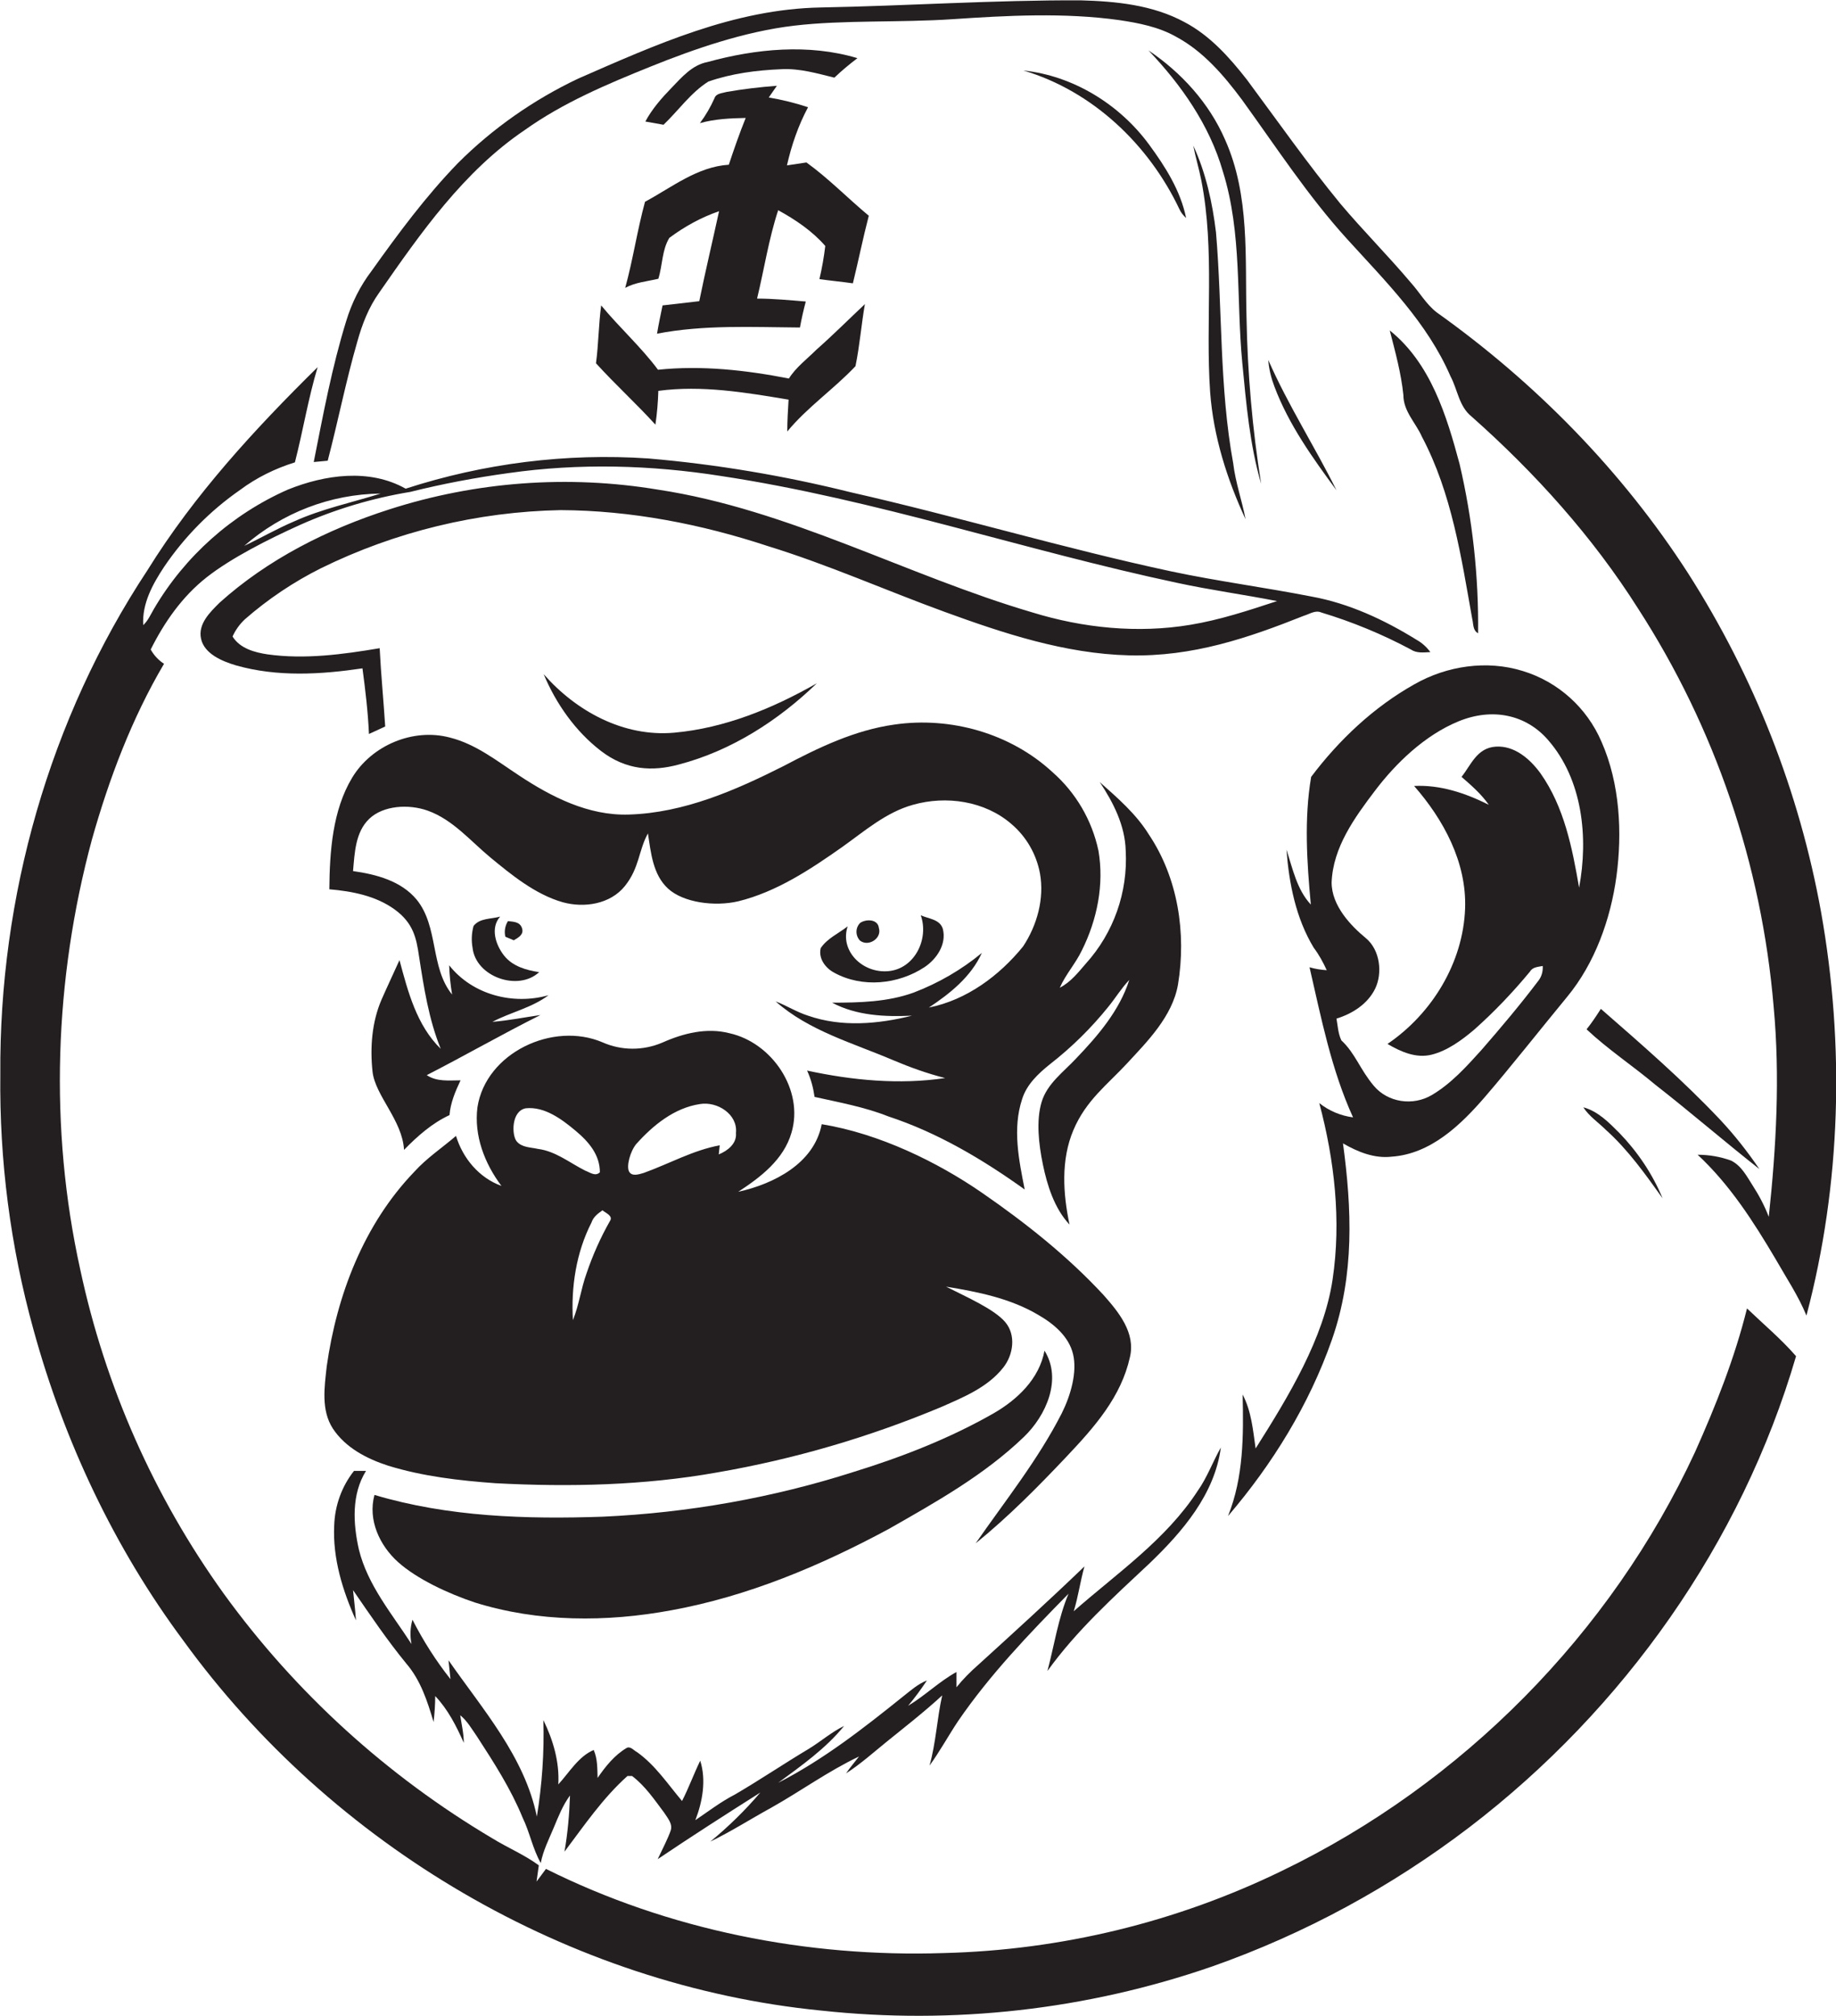
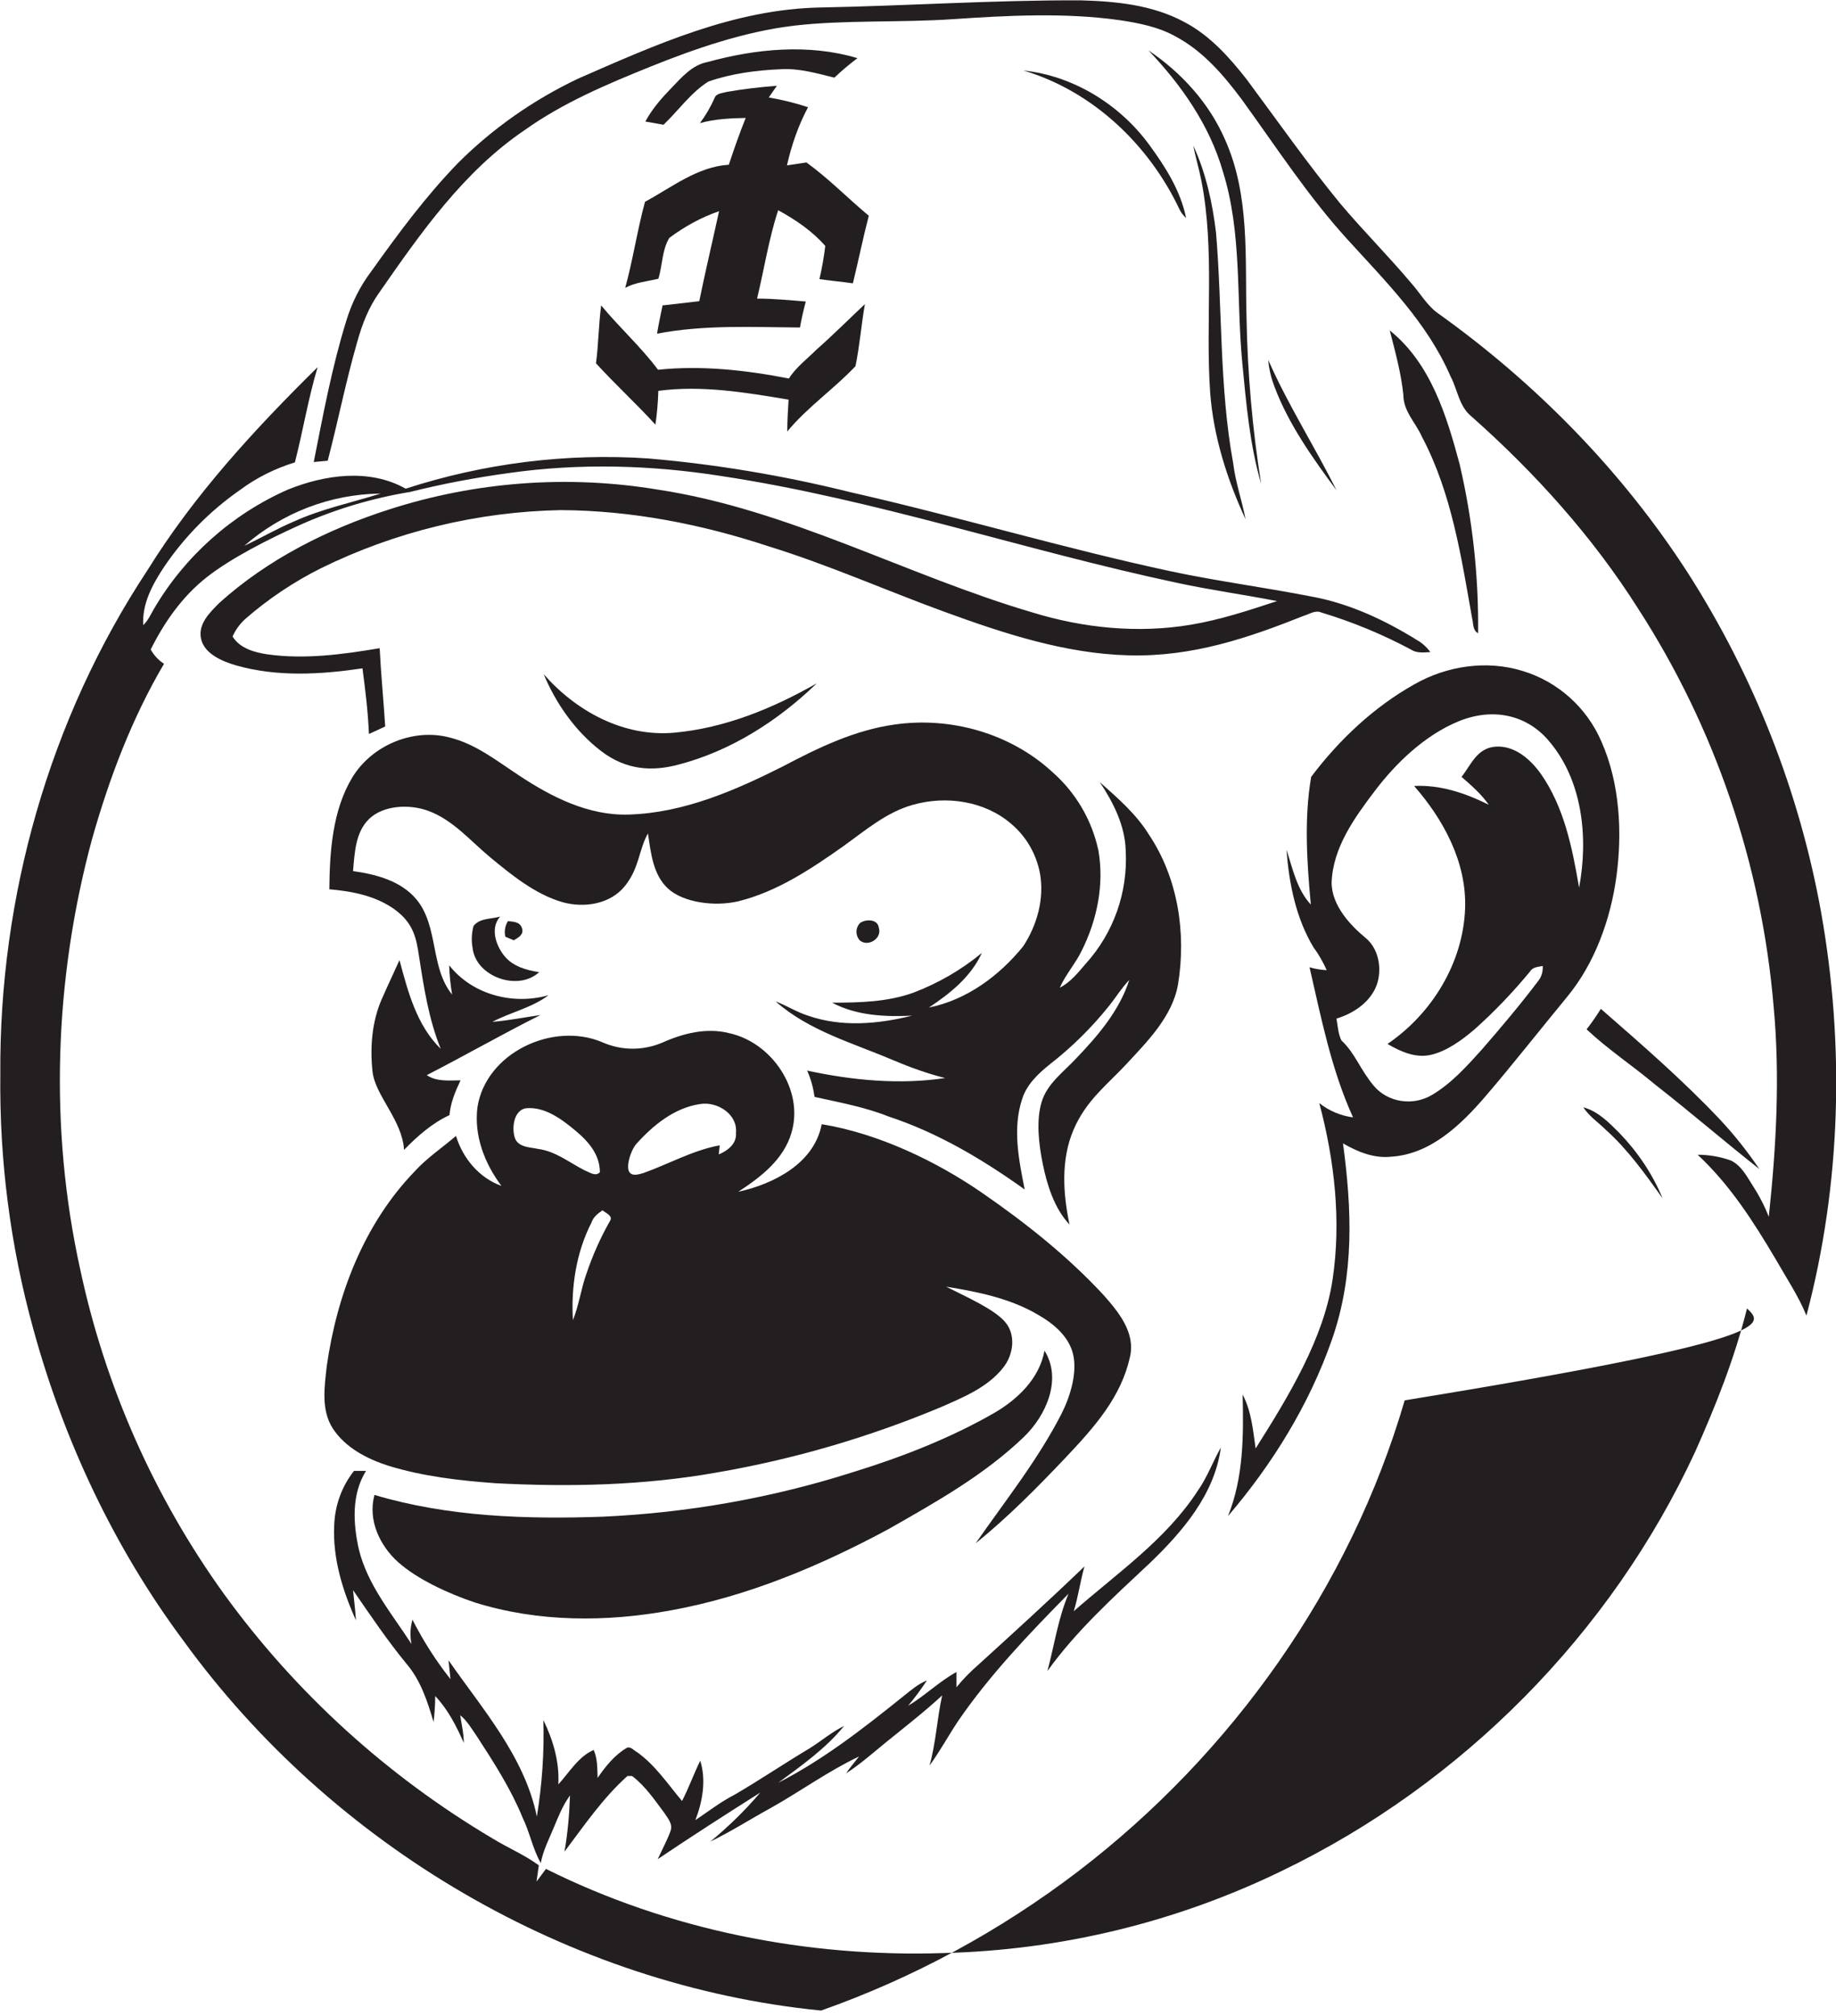
<svg xmlns="http://www.w3.org/2000/svg" version="1.1" id="Layer_1" x="0px" y="0px" viewBox="0 0 565.3 620.5" style="enable-background:new 0 0 565.3 620.5;" xml:space="preserve">
  <style type="text/css">
	.st0{fill:#231F20;}
</style>
  <title>bise-eise_monkey_flat_black_logo_81428fc6-8f31-43f2-856d-224167e84253</title>
  <path class="st0" d="M315.1,21.7c21.3,6.3,38.6,22.8,48,42.6c0.5,1.1,1.2,2,2.1,2.8c-1.7-8.4-6.4-15.8-11.4-22.6  C344.7,32.1,330.4,23.3,315.1,21.7z" />
  <path class="st0" d="M487.5,340.8c1.8,2.8,4.7,4.7,7,7c6.8,6.1,12.1,13.6,17.4,21c-3.1-7.5-7.7-14.3-13.3-20.1  C495.4,345.5,492,342,487.5,340.8z" />
  <path class="st0" d="M529.7,344.7c-11.5-12.2-24.2-23.2-36.8-34.2c-1.4,2.2-2.8,4.3-4.4,6.3c6.6,6.2,14.2,11.2,21.1,17  c10.9,8.5,21.3,17.5,32.1,26C538.1,354.5,534.1,349.4,529.7,344.7z" />
  <path class="st0" d="M390.5,110.8c0.2,2.8,0.9,5.6,1.9,8.2c4.4,11.7,11.8,22,19.1,31.9C404.8,137.4,396.6,124.7,390.5,110.8z" />
  <path class="st0" d="M383.8,97.7c-0.5-18.3,1.1-37.5-6.6-54.7c-4.9-11.3-13.5-20.7-23.6-27.5c10.1,10.6,18.8,23,22.9,37.2  c6,19.1,4.1,39.3,6,59c1.2,12.5,2.3,25.2,5.8,37.2C385.6,132,384.1,114.8,383.8,97.7z" />
-   <path class="st0" d="M537.9,402.7c-3.8,15.3-9.6,29.9-16,44.2c-25.9,55.9-71.8,102.2-127.2,128.9c-32.5,15.8-68,24.4-104.1,25.3  c-42.1,1.4-84.8-7.1-122.5-25.9l-2.9,3.9l0.7-5c-4.5-3.3-9.6-5.4-14.3-8.3C119.2,546.6,91,521,68.9,490.5  c-21.5-29.9-36.5-63.8-44.2-99.8c-9.6-43.5-8-89.3,3.6-132.3c5.3-18.8,12.3-37.3,22.2-54.1c-1.7-1.1-3.1-2.6-4.1-4.4  c4.2-8.4,9.7-16.3,17.2-22.2s18.9-11.7,28.9-16.2c10.8-4.8,22.2-8.2,33.8-10.1c10-2.5,20.1-4.4,30.3-5.8c21.7-3.1,43.8-2.5,65.4,0.9  c47.7,7.2,93.4,22.9,140.5,32.9c10.2,2.2,20.5,3.6,30.7,5.6c-8.8,2.9-17.6,5.8-26.7,7.3c-16.2,2.7-33,1-48.6-3.8  c-38.8-11.4-75-31.7-115.3-37.8c-27.7-4.6-56.1-2.5-82.8,6.1c-19,6.1-37.3,15.3-52.2,28.7c-2.9,2.9-6.7,6.5-5.7,11.1  s6.4,6.9,10.8,8.2c12.7,3.6,26.1,2.8,38.9,0.9c0.9,6.7,1.7,13.4,2,20.2l5-2.3c-0.5-8-1.3-16-1.7-24.1c-11.3,1.9-23,3.5-34.5,1.9  c-4-0.6-8.5-1.8-10.8-5.5c0.9-2,2.2-3.8,3.8-5.3c7.1-6.2,15-11.5,23.4-15.7c23-11.3,48.2-17.4,73.8-17.9  c21.7,0.1,43.3,4.3,63.9,11.1c18.5,5.7,36.2,13.6,54.3,20.2s37.1,12.9,56.8,13.4s36.8-5.4,53.9-12.2c1.7-0.5,3.5-1.8,5.3-1  c9.6,2.9,18.8,6.7,27.6,11.4c1.8,1.2,3.9,0.9,6,0.8c-1.1-1.5-2.5-2.8-4.1-3.7c-10-6.2-20.9-11.3-32.5-13.4  c-14.3-2.8-28.8-4.7-43-7.7c-33.2-7.1-65.8-16.9-98.9-24.4c-20.5-5.1-41.3-8.6-62.3-10.4c-25.3-1.7-50.6,1.5-74.7,9.3  c-11.2-6.3-24.9-4.3-36.3,0.3c-17.2,7.6-31.7,20.5-41.2,36.7c-1,1.7-1.8,3.6-3.3,5c-0.4-6.6,2.9-12.6,6.4-17.9  c6.3-9.3,14.2-17.3,23.4-23.7c5.1-3.8,10.8-6.6,16.9-8.5c2.5-9.7,4.1-19.7,7-29.3c-19.4,19.1-38,39.3-52.4,62.5  C15.2,221.2-0.3,276.1,0.1,330.7c-0.3,26.5,3.1,52.9,10.2,78.5c9.4,34.3,24.9,67.2,46.2,95.8c45.7,63,118.6,106.1,196.3,113.8  c40.7,4.4,81.8-0.2,120.5-13.6c28.4-10,55.1-24.5,79.1-42.8c47.5-36.3,83.8-87.5,100.6-145C548.4,412.1,543,407.6,537.9,402.7z   M117.2,151.9c-8.9,2.8-18.1,4.7-26.7,8.6c-5.2,2.2-10.2,5.1-15.3,7.5C86.9,157.8,101.7,152.1,117.2,151.9z" />
+   <path class="st0" d="M537.9,402.7c-3.8,15.3-9.6,29.9-16,44.2c-25.9,55.9-71.8,102.2-127.2,128.9c-32.5,15.8-68,24.4-104.1,25.3  c-42.1,1.4-84.8-7.1-122.5-25.9l-2.9,3.9l0.7-5c-4.5-3.3-9.6-5.4-14.3-8.3C119.2,546.6,91,521,68.9,490.5  c-21.5-29.9-36.5-63.8-44.2-99.8c-9.6-43.5-8-89.3,3.6-132.3c5.3-18.8,12.3-37.3,22.2-54.1c-1.7-1.1-3.1-2.6-4.1-4.4  c4.2-8.4,9.7-16.3,17.2-22.2s18.9-11.7,28.9-16.2c10.8-4.8,22.2-8.2,33.8-10.1c10-2.5,20.1-4.4,30.3-5.8c21.7-3.1,43.8-2.5,65.4,0.9  c47.7,7.2,93.4,22.9,140.5,32.9c10.2,2.2,20.5,3.6,30.7,5.6c-8.8,2.9-17.6,5.8-26.7,7.3c-16.2,2.7-33,1-48.6-3.8  c-38.8-11.4-75-31.7-115.3-37.8c-27.7-4.6-56.1-2.5-82.8,6.1c-19,6.1-37.3,15.3-52.2,28.7c-2.9,2.9-6.7,6.5-5.7,11.1  s6.4,6.9,10.8,8.2c12.7,3.6,26.1,2.8,38.9,0.9c0.9,6.7,1.7,13.4,2,20.2l5-2.3c-0.5-8-1.3-16-1.7-24.1c-11.3,1.9-23,3.5-34.5,1.9  c-4-0.6-8.5-1.8-10.8-5.5c0.9-2,2.2-3.8,3.8-5.3c7.1-6.2,15-11.5,23.4-15.7c23-11.3,48.2-17.4,73.8-17.9  c21.7,0.1,43.3,4.3,63.9,11.1c18.5,5.7,36.2,13.6,54.3,20.2s37.1,12.9,56.8,13.4s36.8-5.4,53.9-12.2c1.7-0.5,3.5-1.8,5.3-1  c9.6,2.9,18.8,6.7,27.6,11.4c1.8,1.2,3.9,0.9,6,0.8c-1.1-1.5-2.5-2.8-4.1-3.7c-10-6.2-20.9-11.3-32.5-13.4  c-14.3-2.8-28.8-4.7-43-7.7c-33.2-7.1-65.8-16.9-98.9-24.4c-20.5-5.1-41.3-8.6-62.3-10.4c-25.3-1.7-50.6,1.5-74.7,9.3  c-11.2-6.3-24.9-4.3-36.3,0.3c-17.2,7.6-31.7,20.5-41.2,36.7c-1,1.7-1.8,3.6-3.3,5c-0.4-6.6,2.9-12.6,6.4-17.9  c6.3-9.3,14.2-17.3,23.4-23.7c5.1-3.8,10.8-6.6,16.9-8.5c2.5-9.7,4.1-19.7,7-29.3c-19.4,19.1-38,39.3-52.4,62.5  C15.2,221.2-0.3,276.1,0.1,330.7c-0.3,26.5,3.1,52.9,10.2,78.5c9.4,34.3,24.9,67.2,46.2,95.8c45.7,63,118.6,106.1,196.3,113.8  c28.4-10,55.1-24.5,79.1-42.8c47.5-36.3,83.8-87.5,100.6-145C548.4,412.1,543,407.6,537.9,402.7z   M117.2,151.9c-8.9,2.8-18.1,4.7-26.7,8.6c-5.2,2.2-10.2,5.1-15.3,7.5C86.9,157.8,101.7,152.1,117.2,151.9z" />
  <path class="st0" d="M192.5,88.6c3.1-1.7,6.8-2,10.2-2.8c1.3-4.1,1.1-8.9,3.4-12.6c4.7-3.5,9.8-6.3,15.3-8.2  c-2,9.2-4.2,18.4-6.1,27.7L204,94c-0.6,2.9-1.2,5.7-1.7,8.7c14.5-2.8,29.3-2,44-1.9c0.5-2.7,1.1-5.4,1.8-8c-5-0.4-10-0.9-15-0.9  c2.2-9.1,3.6-18.4,6.5-27.2c5.3,2.9,10.5,6.4,14.5,11c-0.4,3.4-1,6.8-1.8,10.2c3.4,0.5,6.8,0.8,10.3,1.3c1.7-6.9,3.1-13.9,4.9-20.8  C261,61,255.1,54.9,248.3,50l-6,0.9c1.4-6.2,3.5-12.3,6.5-17.9c-3.9-1.3-8-2.3-12.1-3l2.5-3.6c-5.2,0.4-10.4,1-15.5,1.9  c-1.3,0.4-3.2,0.4-3.7,1.9c-1.2,2.7-2.7,5.3-4.5,7.7c4.6-1.3,9.4-1.5,14.1-1.6c-1.9,4.7-3.6,9.6-5.2,14.4c-9.7,0.6-17.6,7-25.8,11.4  C196.2,70.9,194.9,79.9,192.5,88.6z" />
  <path class="st0" d="M218.1,25.1c7.2-2.5,14.9-3.5,22.5-3.8c5.6-0.3,11,1.3,16.3,2.6c2.2-2.1,4.6-4.1,7.1-6  c-15-4.5-31.3-2.9-46.2,1.2c-4.7,0.9-7.9,4.7-11,7.9s-6,6.5-8.1,10.4l5.6,1C208.9,34,212.7,28.5,218.1,25.1z" />
  <path class="st0" d="M183.5,111.8c5.9,6.5,12.4,12.4,18.3,18.9c0.5-3.4,0.8-6.9,0.9-10.4c13.4-1.8,26.9,0.5,40.1,2.7  c-0.2,3.3-0.4,6.6-0.4,9.8c6.2-7.5,14.4-13.1,21-20.1c1.3-6.3,1.8-12.8,2.9-19.1c-5,4.7-9.8,9.5-14.9,14c-2.9,2.9-6.3,5.4-8.5,8.9  c-13.3-2.6-26.9-4.1-40.3-2.7c-5.3-7.1-11.9-13-17.5-19.8C184.3,99.9,184.3,105.9,183.5,111.8z" />
  <path class="st0" d="M372.6,120.7c1,13.6,5.2,26.8,10.9,39.1c-1.1-5.8-3.1-11.3-3.8-17.2c-4.3-23.5-3.3-47.5-5.3-71.1  c-1.1-9.1-3.1-18.3-7-26.7c0.7,3.6,1.8,7.2,2.5,10.8C374.1,77.1,371.1,99.1,372.6,120.7z" />
  <path class="st0" d="M270.6,285.6c-0.3-2.7-3.8-2.8-5.7-1.6c-1.5,1.4-1.6,3.8-0.2,5.4c0,0,0.1,0.1,0.1,0.1  C267.4,291.5,271.6,288.8,270.6,285.6z" />
  <path class="st0" d="M156.4,283.5c-0.9,1.4-1.2,3.2-0.8,4.8l2.6,1.1c1.5-0.9,3.2-1.8,2.5-3.8S157.9,283.7,156.4,283.5z" />
  <path class="st0" d="M102.5,439.7c3.9,5.9,10.5,9.3,17,11.4c10.7,3.3,22,4.6,33.1,5.4c22.7,1.2,45.6,0.7,68.1-3.3  c23.8-4.1,47-10.9,69.2-20.2c6.8-3,14.2-6,19-12.1c3.1-3.9,4-10,0.6-14s-11.9-7.7-18.2-10.9c9.8,1.6,19.8,3.6,28.4,8.7  c4.7,2.7,9.4,6.6,10.7,12.1s-0.7,12.6-3.5,18.2c-7.3,14.3-17.4,26.9-26.5,40c10-8.1,19.1-17.3,27.9-26.6s16.9-18.5,19.6-30.7  c1.8-7.5-3.5-13.9-8.1-19.1c-11.1-12-24.1-22.3-37.6-31.6c-13.5-9.3-31.4-18.1-49.2-21c-2.3,12.1-14.8,18.4-25.7,20.8  c6.9-4.5,14-9.9,16.4-18.2c3.9-13.1-6-27.7-19.1-30.6c-7-1.8-14.2,0-20.7,2.9c-5.9,2.5-12.5,2.5-18.4-0.1  c-15.2-6.5-35.9,3.2-38.5,20c-1.1,8.7,2.2,17.3,7.4,24.2c-6.9-2.5-11.9-8.5-14-15.4c-4.3,3.7-9,6.8-12.8,11  c-15.6,16.2-23.9,38-27,59.9C99.9,426.9,98.8,434,102.5,439.7z M195.9,352.1c5.2-5.8,11.7-11.1,19.6-12.3c5.3-0.9,11.7,3.1,11.1,8.9  c0.3,3.3-2.6,5.5-5.3,6.6l0.3-2.8c-8.2,1.5-15.6,5.7-23.4,8.5c-1.4,0.4-3.6,1.2-4.5-0.4C192.8,359,194,354.4,195.9,352.1z   M185.5,372.5c0.9,0.8,3.4,1.7,2.3,3.3c-2.9,5.1-5.3,10.5-7.2,16.1c-1.7,4.7-2.3,9.7-4.2,14.4c-0.6-10.2,1-20.8,5.7-30  C182.7,374.5,184.1,373.5,185.5,372.5L185.5,372.5z M161.9,341.1c5.8-0.6,11.1,3.4,15.3,6.9s7.5,7.5,7.5,12.8  c-1.4,1.4-3.1,0-4.5-0.5c-4.8-2.4-9.1-6-14.6-6.7c-2.2-0.5-4.9-0.4-6.5-2.3C157.5,349.4,157.4,341.9,161.9,341.1z" />
  <path class="st0" d="M145.8,285c-0.6,2.2-0.7,4.5-0.3,6.7c1,9,14.1,13.5,20.5,7.5c-4-0.6-8.2-1.8-10.8-5.1c-2.6-3.3-4.3-8.5-1.2-12  C151.3,282.9,147.7,282.5,145.8,285z" />
  <path class="st0" d="M560.7,280.7c-6.7-37.1-20.6-72.4-40.9-104.2c-20.3-31.5-47-58.7-77.5-80.4c-3.2-2.5-5.2-6.1-7.9-9.1  c-7-8.3-14.7-16-21.7-24.3c-10.1-12.3-19.3-25.4-28.8-38.2c-5.4-6.9-11.4-13.6-19.2-17.7c-9.8-5.3-21.1-6.4-32-6.7  c-26.7-0.1-53.3,1.7-80,2.2S201.8,13.8,178,24.2c-13.7,6.5-26.3,15.3-37,26c-9.9,10.2-18.4,21.7-26.6,33.2  c-3.5,4.6-6.1,9.8-7.8,15.4c-4.4,14.2-7.1,28.8-10,43.4l4.3-0.4c3.2-12.2,5.6-24.5,9.1-36.6c1.5-5.4,3.5-10.6,6.8-15.2  c12.8-18.4,26-37.3,44.8-50c11.8-8.4,25.3-14.1,38.7-19.5s28.9-10.8,44.2-12.6s32.6-0.9,48.9-2s34.3-2.1,51.3,0.3  c6,0.9,12.1,2.1,17.4,5.1c8.4,4.5,14.7,11.9,20.3,19.4c10.5,14.5,20.3,29.6,32.4,42.9s24.7,25.8,31.8,42.2c2.2,4.1,2.6,9.3,6.5,12.4  c19.5,17.3,37.2,36.9,51.2,59c23.8,36.8,38.1,78.9,41.8,122.6c2,21.6,0.8,43.2-1.5,64.7c-1.3-3.4-3-6.6-5-9.7  c-1.8-2.8-3.4-6-6.6-7.6c-3.3-1.2-6.8-1.8-10.3-1.8c9.9,9.2,17.2,20.6,24,32.1c3.3,5.8,7,11.3,9.5,17.4  C566.9,364.4,568,321.7,560.7,280.7z" />
  <path class="st0" d="M321.6,415.7c-1.6,8.7-8.4,15.1-15.7,19.3c-13.5,7.7-28.1,13.4-43,18c-25,8-51,12.6-77.3,13.8  c-23.5,0.8-47.5,0.1-70.3-6.7c-2.1,7.7,1.6,15.6,7.3,20.7c5.7,5.1,15.2,9.6,23.6,12.4c19.5,6.1,40.5,6.1,60.5,2.4  c23.6-4.3,45.9-13.7,66.9-25c14.6-8.3,29.4-16.6,41.6-28.3C322.1,435.7,327.1,424.5,321.6,415.7z" />
  <path class="st0" d="M427.9,101.7c1.7,6.6,3.5,13.1,4.2,19.9c0,5,3.8,8.5,5.7,12.8c9.2,17.4,12.1,37,15.5,56.1  c0.4,1.5,0.1,3.5,1.8,4.4c0.2-17.5-1.7-35-5.7-52.1C445.4,127.9,440.5,111.8,427.9,101.7z" />
  <path class="st0" d="M354,481.1c10.1-9.7,20-21.2,21.9-35.6c-2.5,4.4-4.2,9.2-7.1,13.3c-9.8,15.1-24.9,25.4-38.2,37.1  c1.4-4.5,2-9.2,3.3-13.8c-10.7,10.3-21.7,20.3-32.7,30.3c-2.4,2.1-4.7,4.4-6.7,6.9c0-1.6,0-3.1,0-4.7c-5.3,2.9-9.7,7.3-14.9,10.4  c2.1-2.5,4-5.1,5.8-7.8c-2.8,1.1-5,3.1-7.3,4.9c-12.2,9.8-24.6,19.5-38.5,26.6c7.2-5.3,14.6-10.5,20.3-17.5c-3.9,1.9-7.2,4.8-10.8,7  c-7.7,4.6-15.1,9.6-22.8,14.1c-4.3,2.2-8.2,5.2-12.2,7.9c2.2-5.7,3.4-12.3,1.5-18.3c-2,4.1-3.5,8.3-5.6,12.4  c-4.4-5.2-8.2-11-13.8-15c-1-0.5-2.1-2-3.3-1.3c-3.7,2.2-6.5,5.7-8.9,9.2c-0.1-2.9,0-5.9-1.2-8.6c-4.7,2-7.5,6.9-10.9,10.6  c0.4-6.9-1.6-13.7-4.6-19.8c0.3,9.9-0.4,19.9-2,29.7c-3.8-18.5-16.7-33-27.2-48.1c0.2,1.9,0.4,3.9,0.6,5.8  c-4.5-5.7-8.4-11.8-11.7-18.3c-0.7,2.4-0.8,5-0.3,7.5c-6-9.3-13.5-18.1-16.2-29.1c-1.8-8-2.3-17,2.2-24.2H109  c-3.8,4.8-5.9,10.7-6.1,16.8c-0.5,10.1,2.6,20.1,6.7,29.2c-0.2-3.1-0.6-6.2-0.9-9.3c5.3,7.7,10.5,15.4,16.4,22.6  c4.4,5.1,6.5,11.6,8.4,18c0.3-2.7,0.5-5.3,0.5-8c3.9,4.1,6.5,9.2,8.8,14.4c0-2.9-0.7-5.7-1.1-8.5c2.2,1.8,3.6,4.3,5.2,6.6  c5.2,8,10.4,16.1,14,24.9c2.2,4.5,3.1,9.6,5.6,14c0.7-3.8,2.5-7.3,4-10.9s2.8-6.9,5-9.9c-0.2,5.8-0.7,11.6-1.7,17.3  c6.1-8.1,11.8-16.5,19.4-23.3h1.4c4,3,6.9,7.3,9.9,11.3c1,1.6,2.7,3.4,2,5.5s-2.6,5.9-4,8.8c10.4-7,21-13.8,31.6-20.5  c-4.7,5.5-9.8,10.5-15.4,15.1c6.4-3.1,12.5-7,18.7-10.4c9.1-5.1,17.6-11.3,27.1-15.8c-1.3,1.7-2.8,3.4-4,5.2  c4.5-2.9,8.5-6.5,12.7-9.9s11.5-9.1,16.9-14.1c-1.6,7.1-1.9,14.5-3.9,21.6c3.2-4.4,5.8-9.2,8.8-13.7c9.8-14.3,21.9-26.9,34-39.2  c-3.2,7.6-4.4,15.9-6.5,23.8C331.4,501.9,342.8,491.6,354,481.1z" />
  <path class="st0" d="M468.8,206.5c-11-3.4-23.3-1.6-33.3,4.1c-12.5,7-23.2,17.1-31.8,28.5c-2.2,13-1.3,26.3-0.1,39.3  c-4.3-4.6-5.6-11.1-7.5-16.9c0.8,10.5,2.9,21.1,8.4,30.2c1.6,2.1,2.9,4.5,4,6.9c-1.8-0.1-3.6-0.4-5.3-0.9  c3.6,15.6,6.7,31.5,13.4,46.2c-3.8-0.5-7.4-2-10.4-4.4c4.7,17.6,6.8,36.2,4.1,54.3s-13.5,35.9-23.7,52c-0.8-5.6-1.3-11.5-4-16.6  c0.3,12.6,0.3,25.5-4.5,37.4c13.7-16,25-34.3,32-54.3s6.1-40.4,3.4-60.4c4.5,2.6,9.6,4.7,14.9,4.1c12.1-0.8,21.4-9.8,28.9-18.5  s16.9-20.6,25.3-30.8c8.4-10.2,13.3-23.7,15.1-37s1.1-28.5-4.6-41.4C488.6,217.8,479.7,209.8,468.8,206.5z M486.2,273.2  c-2.1-12.2-4.6-24.9-11.9-35.2c-3.2-4.4-8-8.6-13.8-8.2s-7.6,5.7-10.5,9.3c3,2.6,6.1,5.3,8.4,8.6c-7.2-3.6-14.9-6.2-23-5.8  c9.1,10.4,16.2,23.5,15.7,37.7c-0.6,16.7-10.2,32.4-23.9,41.7c4.1,2.4,8.8,4.5,13.6,3.3s9.2-4.4,13.1-7.7  c6.2-5.5,11.9-11.5,17.2-17.9c0.8-1.4,2.5-1.4,3.9-1.7c0.1,1.6-0.3,3.2-1.3,4.5c-5.6,7.4-11.5,14.4-17.6,21.4  c-4.6,5.1-9.3,10.3-15.2,13.8s-13.6,2.3-17.9-2.8s-5.7-10-10-14c-1-2.1-1.1-4.4-1.5-6.7c4.9-1.5,9.6-4.5,11.9-9.2s1.6-11.9-2.9-15.6  s-10.5-9.9-10.5-17.1c0.4-10.8,7.1-20,13.4-28.3s15.2-17,25.7-21.3s20.8-2,27.5,5.7C487.3,239.9,489.1,257.8,486.2,273.2z" />
  <path class="st0" d="M209,235.3c16.1-4.2,30.6-13.5,42.5-25c-13.5,7.7-28.3,13.8-43.9,15.2s-30.2-6.6-40.2-18  c3.8,9.1,9.8,17.6,17.6,23.6S200.9,237.5,209,235.3z" />
  <path class="st0" d="M138.5,227c-11.3-3-24.1,2.4-30.1,12.4s-6.9,22.6-7,34.3c7,0.6,14.3,2,20.1,6.2s6.7,8.9,7.5,14.3  c1.5,9.7,3,19.5,6.7,28.6c-7.4-7.2-10.1-17.6-12.7-27.3c-1.8,4-3.7,8-5.5,12.1c-3,6.9-3.6,14.8-2.8,22.2s9.2,15,9.7,24.1  c4.1-4.2,8.6-8.2,14-10.7c0.3-3.8,1.8-7.3,3.4-10.7c-3.5,0-7.3,0.5-10.4-1.6c11.7-6,23.2-12.6,35-18.5c-4.9,0.7-9.8,1.7-14.8,2.1  c5.7-3,12.1-4.3,17.3-8.2c-10.9,3.1-23.4-0.1-30.6-9.2c0.1,3,0.4,6,0.9,9c-6.8-8.4-4.1-20.8-10.9-29.2c-4.8-5.8-12.5-7.8-19.6-8.8  c0.5-5.6,0.7-12,5-16.1c4.3-4.1,12.1-4.6,18-2.5c7.8,2.8,13.2,9.4,19.4,14.5c6.2,5.1,13.7,11.3,22.2,13.7c6.6,1.8,14.6,0.6,19.1-5  c4.5-5.6,4.2-11,7.1-16.2c0.9,5.9,1.5,12.7,6.2,17s14.3,5.6,21.6,3.9c11.8-2.9,22.2-9.8,32-16.7c6.9-4.9,13.5-10.7,21.8-13  c10.2-2.9,22.1-1.2,30.3,5.9c4.6,3.9,7.7,9.3,8.8,15.2c1.4,7.8-0.9,16-5.2,22.5c-7.3,9-17.4,16.5-29,18.8c6.5-4.3,13-9.5,16.3-16.8  c-6.3,5.2-13.4,9.3-21,12.2c-8,2.9-16.7,3.1-25.1,3.1c7.5,4,16.3,4.4,24.6,4c-10.4,2.6-21.7,3.6-32,0c-3.5-1.1-6.6-3.1-10-4.4  c10.3,9.1,23.8,12.8,36.2,18.1c5.2,2.2,10.5,4.1,16,5.5c-14.1,2.1-28.6,0.7-42.5-2.3c1.2,2.6,1.9,5.3,2.3,8.1  c7.6,1.7,15.4,3.1,22.7,6c15.2,5,29,13.2,42,22.5c-1.8-9.1-3.8-18.7-0.8-27.8c1.4-4.5,4.9-7.8,8.5-10.7c6.7-5.2,12.8-11.2,18.1-17.8  c2.2-2.7,4-5.7,6.4-8.2c-3,9.4-9.6,17.1-16.3,24.1c-3.9,4.2-9,7.8-10.7,13.5s-0.9,12.9,0.4,19.2c1.3,6.3,3.5,13.5,8.2,18.5  c-2-9.5-2.7-19.9,1.2-29.1s10.5-14,16.5-20.5s14-14.4,15.7-24.3c2.6-15.8,0-32.8-9-46.2c-3.9-6.3-9.6-11.2-15.1-16.1  c4.2,6.3,7.8,13.4,8,21.1c0.7,12.8-3.7,25.3-12.3,34.8c-2.4,2.8-4.7,5.7-8,7.4c1.8-4.1,4.9-7.5,6.8-11.5c4.7-9.4,6.9-20.3,5.1-30.7  c-2-9.4-7-17.9-14.2-24.2c-12.9-11.9-31.3-17.1-48.6-14.6c-12.2,1.7-23.4,7.1-34.2,12.8c-14.7,7.4-30.6,14.4-47.6,14.9  c-12.4,0.4-23.8-5.4-33.9-12.1C153,234.2,146.5,229,138.5,227z" />
-   <path class="st0" d="M252.7,291.8c-0.8,3.2,1.5,6.2,4.2,7.6c8.6,4.7,19.6,3.6,27.7-1.7c3.8-2.5,6.9-7.1,5.7-11.8  c-0.9-3-4.4-3.1-6.8-4.2c2.6,7.3-1.9,16.5-10,17.2s-15-6.4-12.5-13.8C258.2,287.3,254.7,288.8,252.7,291.8z" />
</svg>